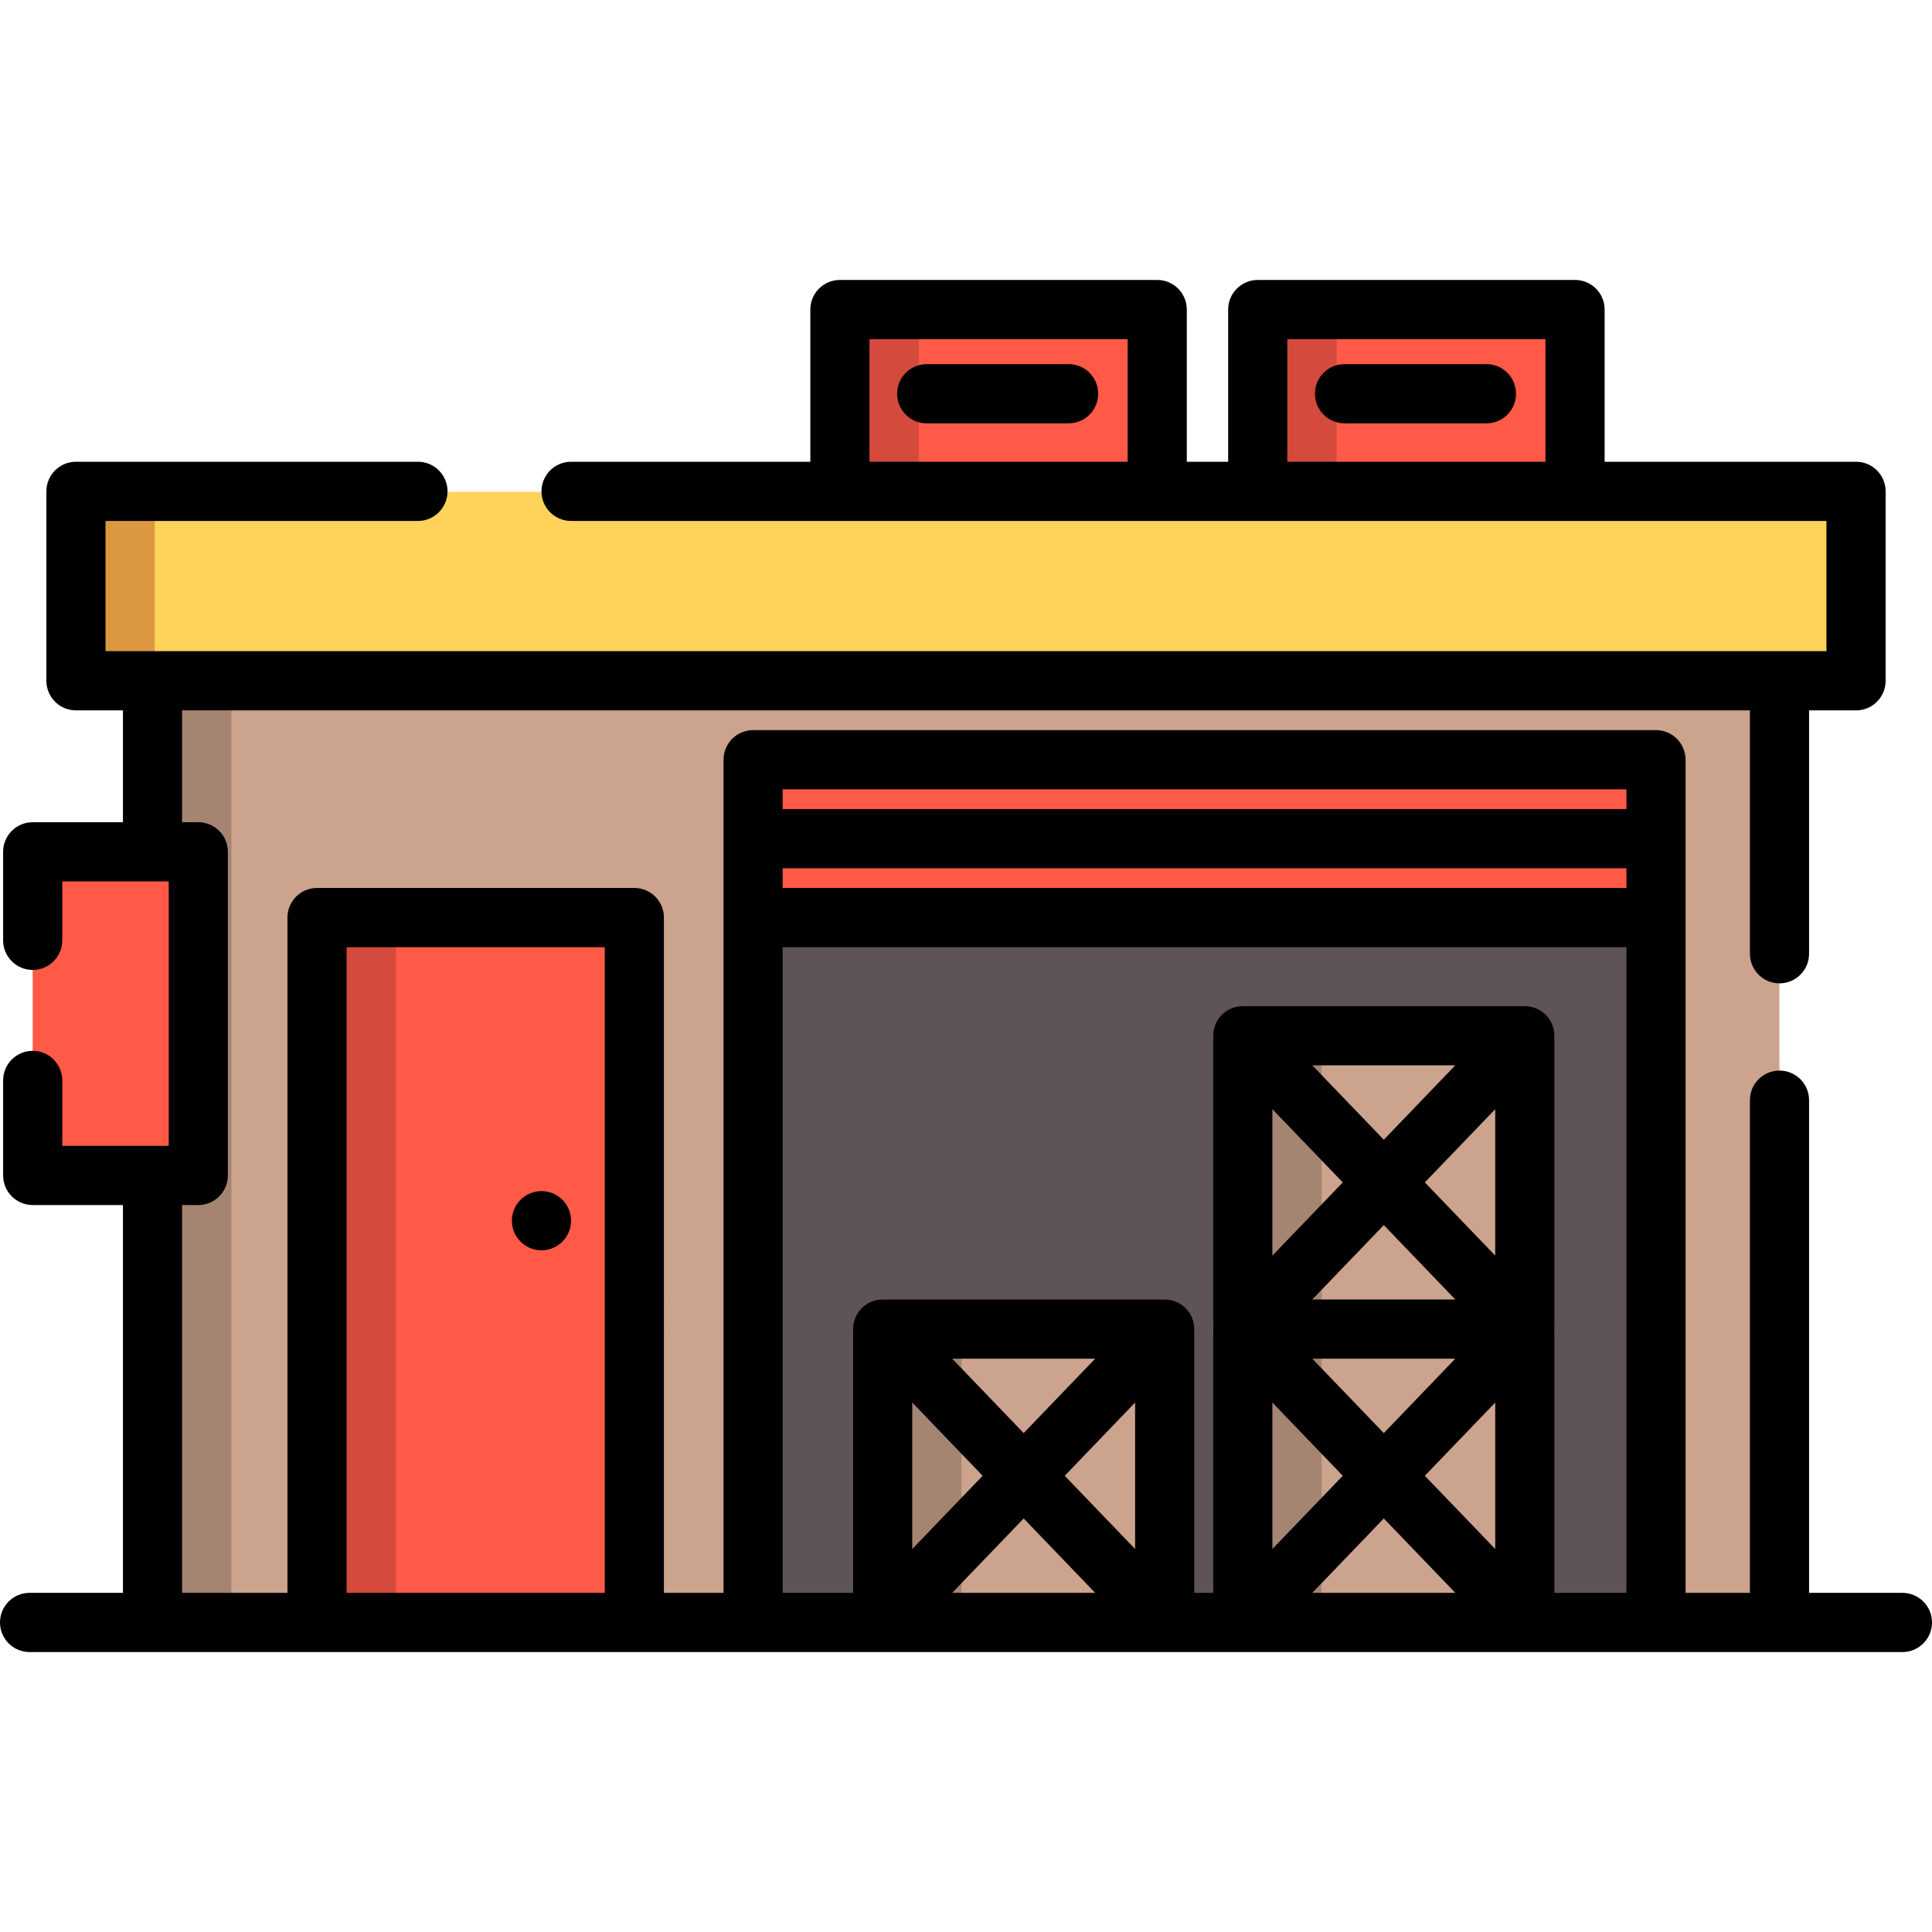
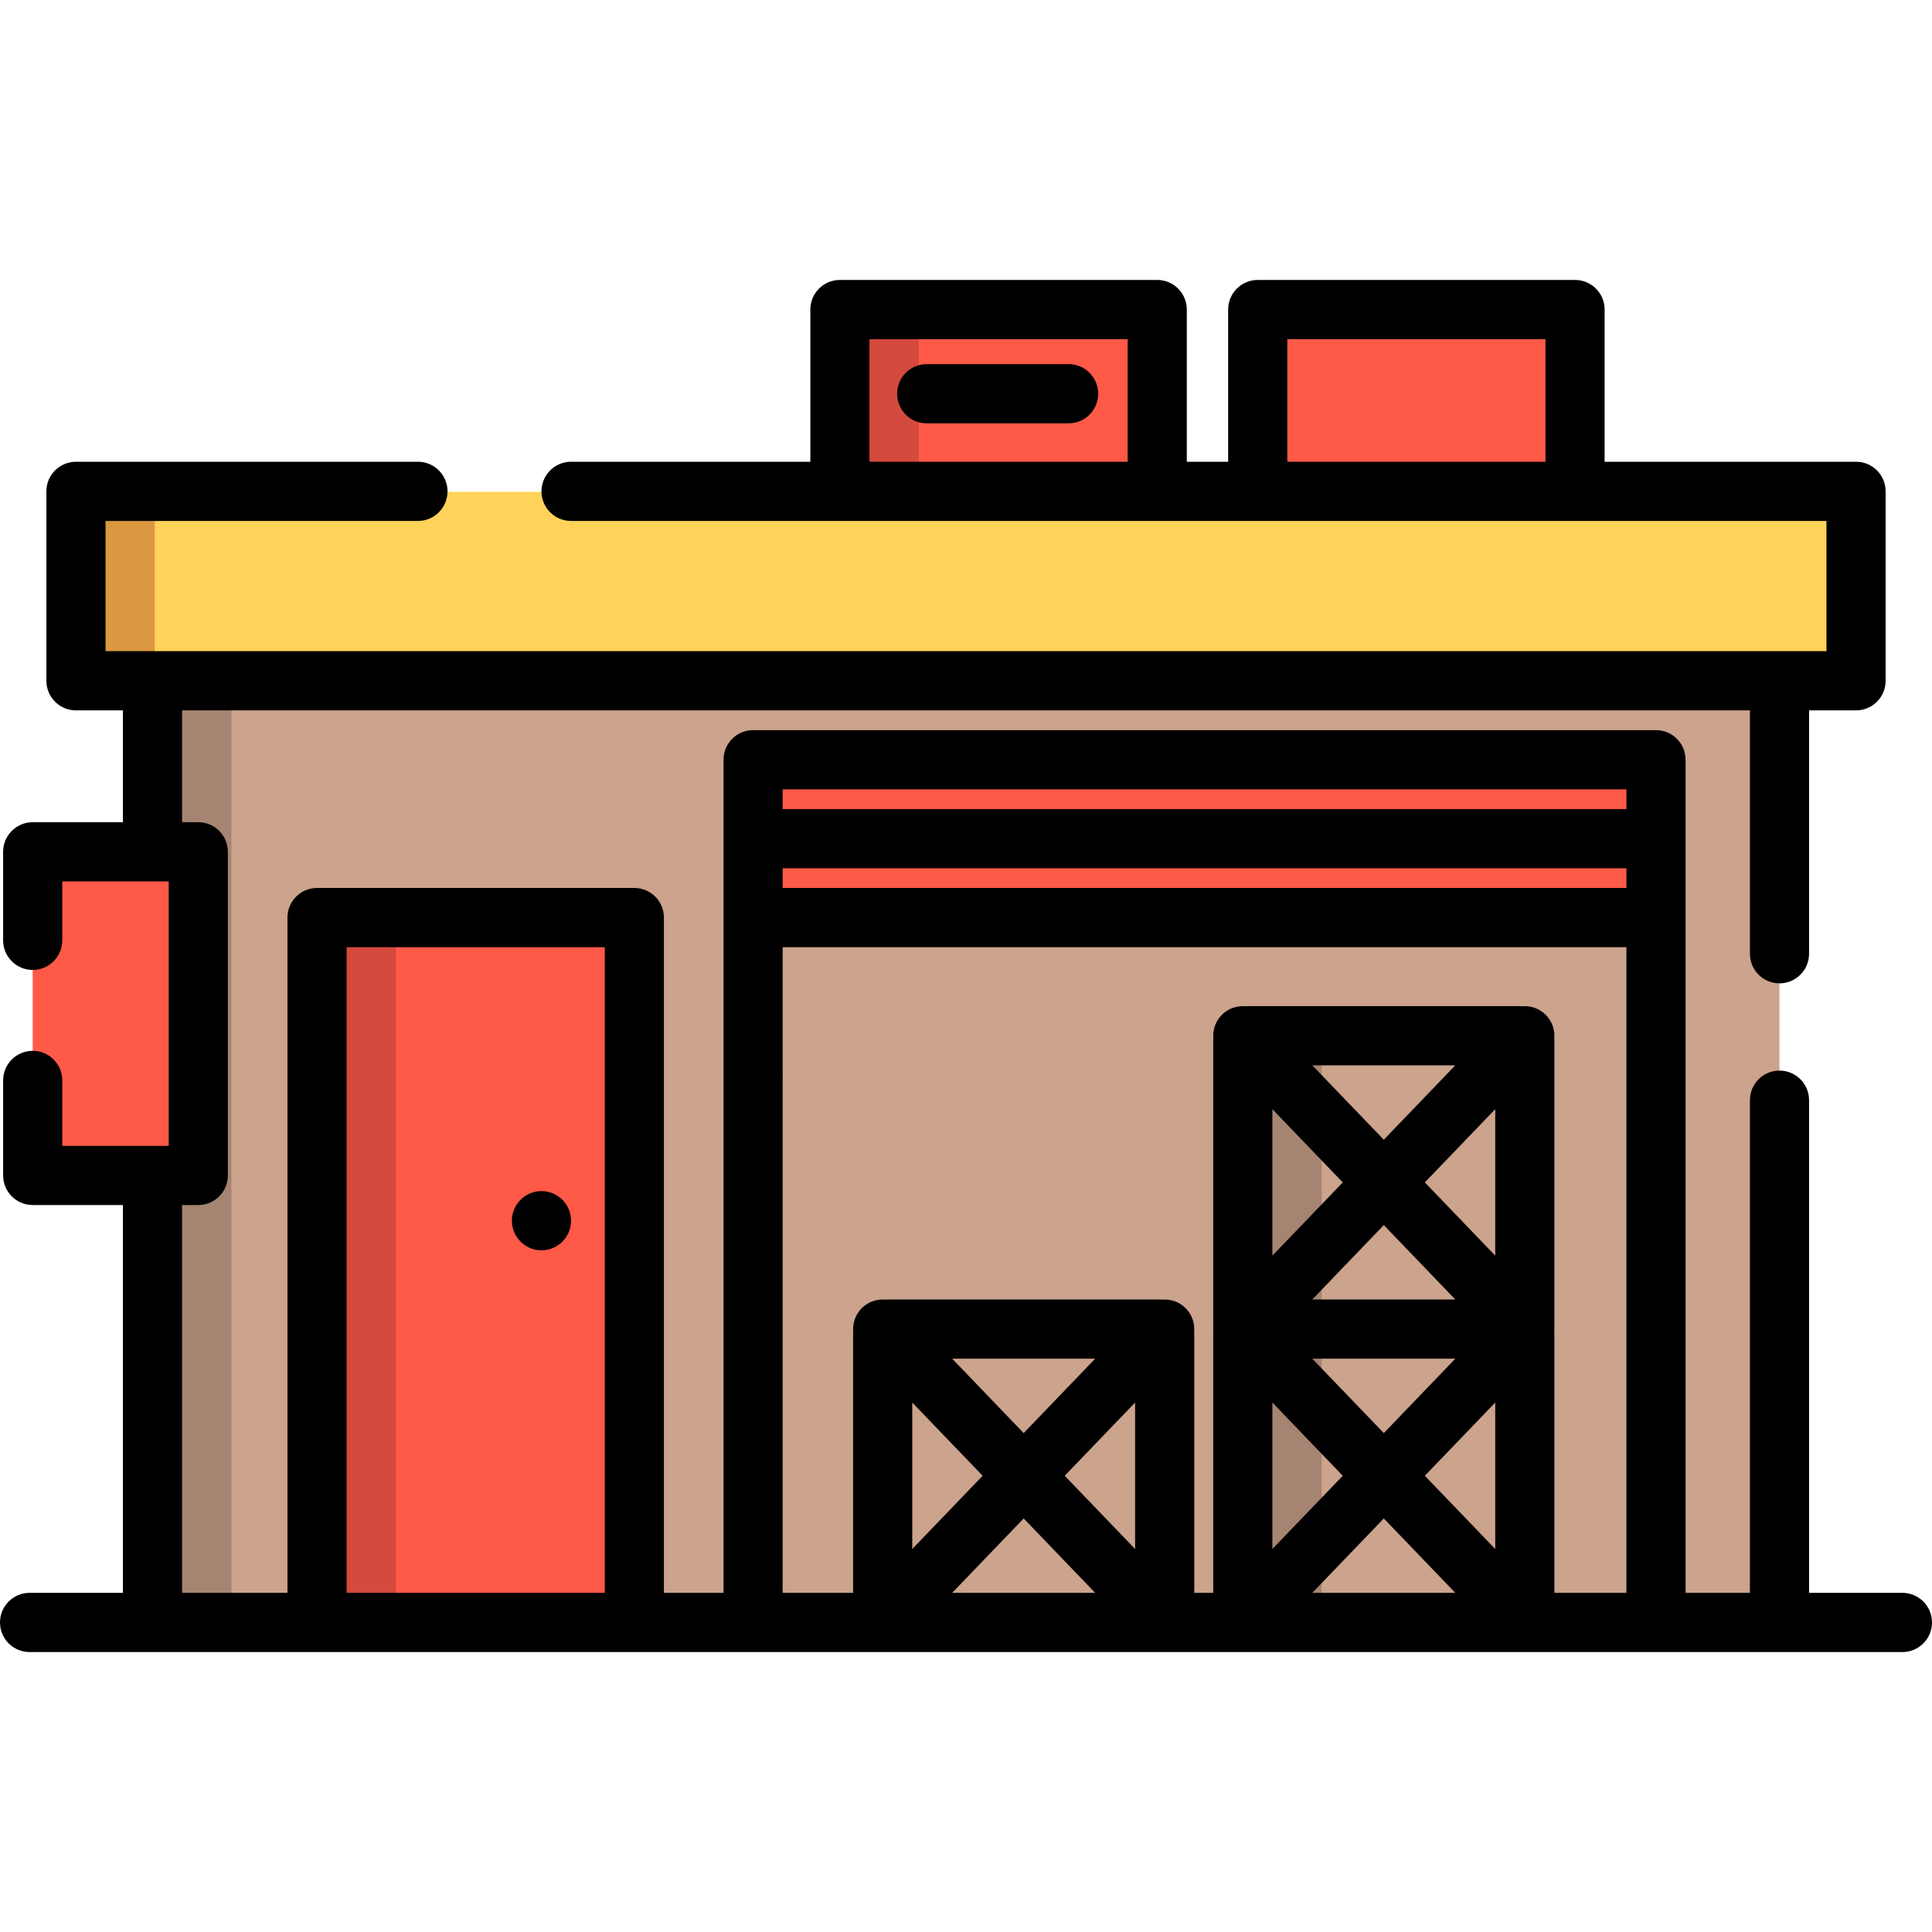
<svg xmlns="http://www.w3.org/2000/svg" version="1.1" id="Layer_1" x="0px" y="0px" viewBox="0 0 512 512" style="enable-background:new 0 0 512 512;" xml:space="preserve">
  <rect x="222.584" y="82.202" style="fill:#FF5948;" width="84.093" height="58.734" />
  <rect x="222.584" y="82.202" style="fill:#D44A3C;" width="20.898" height="58.734" />
  <rect x="333.312" y="82.202" style="fill:#FF5948;" width="84.093" height="58.734" />
-   <rect x="333.312" y="82.202" style="fill:#D44A3C;" width="20.898" height="58.734" />
  <rect x="40.42" y="164.122" style="fill:#CCA38D;" width="431.156" height="265.676" />
  <rect x="40.42" y="164.122" style="fill:#A68472;" width="20.898" height="265.676" />
-   <rect x="199.576" y="201.394" style="fill:#5E5456;" width="239.282" height="228.404" />
  <g>
    <rect x="199.576" y="201.394" style="fill:#FF5948;" width="239.282" height="41.788" />
    <rect x="84.02" y="243.179" style="fill:#FF5948;" width="84.093" height="186.619" />
  </g>
  <rect x="84.02" y="243.179" style="fill:#D44A3C;" width="20.898" height="186.619" />
  <rect x="8.662" y="225.771" style="fill:#FF5948;" width="43.886" height="85.68" />
  <rect x="20.126" y="130.341" style="fill:#FFD359;" width="471.751" height="50.153" />
  <rect x="20.126" y="130.341" style="fill:#DB9840;" width="20.898" height="50.153" />
  <path style="fill:#CCA38D;" d="M307.475,429.801h-72.379c-0.65,0-1.177-0.527-1.177-1.177v-75.317c0-0.65,0.527-1.177,1.177-1.177  h72.379c0.65,0,1.177,0.527,1.177,1.177v75.317C308.651,429.274,308.125,429.801,307.475,429.801z" />
-   <path style="fill:#A68472;" d="M254.816,428.624v-75.317c0-0.65,0.527-1.177,1.177-1.177h-20.898c-0.65,0-1.177,0.527-1.177,1.177  v75.317c0,0.65,0.527,1.177,1.177,1.177h20.898C255.344,429.801,254.816,429.274,254.816,428.624z" />
  <path style="fill:#CCA38D;" d="M402.912,429.801h-72.379c-0.65,0-1.177-0.527-1.177-1.177v-75.317c0-0.65,0.527-1.177,1.177-1.177  h72.379c0.65,0,1.177,0.527,1.177,1.177v75.317C404.088,429.274,403.562,429.801,402.912,429.801z" />
  <path style="fill:#A68472;" d="M350.253,428.624v-75.317c0-0.65,0.527-1.177,1.177-1.177h-20.898c-0.65,0-1.177,0.527-1.177,1.177  v75.317c0,0.65,0.527,1.177,1.177,1.177h20.898C350.78,429.801,350.253,429.274,350.253,428.624z" />
  <path style="fill:#CCA38D;" d="M402.912,352.131h-72.379c-0.65,0-1.177-0.527-1.177-1.177v-75.317c0-0.65,0.527-1.177,1.177-1.177  h72.379c0.65,0,1.177,0.527,1.177,1.177v75.317C404.088,351.604,403.562,352.131,402.912,352.131z" />
  <path style="fill:#A68472;" d="M350.253,350.954v-75.317c0-0.65,0.527-1.177,1.177-1.177h-20.898c-0.65,0-1.177,0.527-1.177,1.177  v75.317c0,0.65,0.527,1.177,1.177,1.177h20.898C350.78,352.131,350.253,351.604,350.253,350.954z" />
  <path d="M283.194,96.497h-37.616c-4.328,0-7.837,3.512-7.837,7.844s3.509,7.844,7.837,7.844h37.616c4.328,0,7.837-3.512,7.837-7.844  C291.031,100.009,287.522,96.497,283.194,96.497z" />
-   <path d="M393.927,96.497H356.31c-4.328,0-7.837,3.512-7.837,7.844s3.509,7.844,7.837,7.844h37.616c4.328,0,7.837-3.512,7.837-7.844  C401.763,100.009,398.254,96.497,393.927,96.497z" />
  <ellipse cx="143.496" cy="323.5" rx="7.837" ry="7.844" />
  <path d="M504.163,422.123H479.42V291.559c0-4.332-3.509-7.844-7.837-7.844c-4.328,0-7.837,3.512-7.837,7.844V422.12h-17.053V243.165  v-41.827c0-4.332-3.509-7.844-7.837-7.844H199.576c-4.328,0-7.837,3.512-7.837,7.844v41.827V422.12h-15.794V243.165  c0-4.332-3.509-7.844-7.837-7.844H84.015c-4.328,0-7.837,3.512-7.837,7.844V422.12H48.253V319.349h4.295  c4.328,0,7.837-3.512,7.837-7.844v-85.763c0-4.332-3.509-7.844-7.837-7.844h-4.295v-29.639h415.493v64.497  c0,4.332,3.509,7.844,7.837,7.844c4.328,0,7.837-3.512,7.837-7.844v-64.497h12.454c4.328,0,7.837-3.512,7.837-7.844v-50.201  c0-4.332-3.509-7.844-7.837-7.844h-66.632V82.032c0-4.332-3.509-7.844-7.837-7.844h-84.093c-4.328,0-7.837,3.512-7.837,7.844v40.337  h-10.961V82.032c0-4.332-3.509-7.844-7.837-7.844h-84.093c-4.328,0-7.837,3.512-7.837,7.844v40.337h-63.412  c-4.328,0-7.837,3.512-7.837,7.844c0,4.332,3.509,7.844,7.837,7.844h71.167c0.027,0,0.053,0.004,0.08,0.004  c0.027,0,0.053-0.004,0.08-0.004h83.931c0.027,0,0.053,0.004,0.08,0.004c0.027,0,0.053-0.004,0.08-0.004h26.472  c0.027,0,0.053,0.004,0.08,0.004c0.027,0,0.053-0.004,0.08-0.004h83.931c0.027,0,0.053,0.004,0.08,0.004s0.053-0.004,0.08-0.004  h66.551v34.512h-12.374c-0.027,0-0.053-0.004-0.08-0.004s-0.053,0.004-0.08,0.004H40.498c-0.027,0-0.053-0.004-0.08-0.004  c-0.027,0-0.053,0.004-0.08,0.004H27.963v-34.512h82.797c4.328,0,7.837-3.512,7.837-7.844c0-4.332-3.509-7.844-7.837-7.844H20.126  c-4.328,0-7.837,3.512-7.837,7.844v50.201c0,4.332,3.509,7.844,7.837,7.844H32.58v29.639H8.663c-4.328,0-7.837,3.512-7.837,7.844  v23.458c0,4.332,3.509,7.844,7.837,7.844s7.837-3.512,7.837-7.844v-15.614h28.212v70.074H16.5v-17.331  c0-4.332-3.509-7.844-7.837-7.844s-7.837,3.512-7.837,7.844v25.175c0,4.332,3.509,7.844,7.837,7.844h23.918v102.775H7.837  c-4.328,0-7.837,3.512-7.837,7.844c0,4.334,3.509,7.846,7.837,7.846h76.178h84.093h31.467h35.52h72.38h23.057h72.38h35.944h65.306  c4.328,0,7.837-3.512,7.837-7.844C512,425.636,508.491,422.123,504.163,422.123z M341.149,89.877h68.42v32.492h-68.42V89.877z   M230.421,89.877h68.42v32.492h-68.42L230.421,89.877L230.421,89.877z M377.597,391.095l18.655-19.407v38.814L377.597,391.095z   M385.67,422.12h-37.895l18.948-19.712L385.67,422.12z M366.722,379.782l-18.951-19.715h37.903L366.722,379.782z M347.77,344.377  l18.951-19.715l18.951,19.715H347.77z M355.846,391.095l-18.655,19.407v-38.814L355.846,391.095z M396.251,332.755l-18.655-19.407  l18.655-19.407V332.755z M366.722,302.035L347.77,282.32h37.903L366.722,302.035z M355.846,313.349l-18.655,19.407v-38.814  L355.846,313.349z M252.338,422.12l18.948-19.712l18.948,19.712H252.338z M300.816,410.502l-18.655-19.407l18.655-19.407V410.502z   M271.285,379.782l-18.951-19.715h37.903L271.285,379.782z M260.41,391.095l-18.655,19.407v-38.814L260.41,391.095z   M207.412,230.096H431.02v5.226H207.412V230.096z M431.02,209.182v5.224H207.412v-5.224H431.02z M207.412,251.011H431.02V422.12  h-19.095V353.4c0-0.183-0.017-0.362-0.027-0.541c0.007-0.088,0.006-0.176,0.01-0.262c0.006-0.125,0.01-0.25,0.01-0.375  c0-0.125-0.004-0.25-0.01-0.374c-0.004-0.088-0.004-0.176-0.01-0.262c0.01-0.18,0.027-0.358,0.027-0.541v-75.389  c0-0.183-0.017-0.362-0.027-0.541c0.183-2.265-0.612-4.591-2.376-6.289c-1.671-1.609-3.87-2.321-6.013-2.162  c-0.199-0.014-0.396-0.03-0.597-0.03h-72.38c-0.202,0-0.399,0.017-0.598,0.03c-2.143-0.158-4.342,0.553-6.012,2.162  c-1.764,1.698-2.559,4.024-2.376,6.289c-0.01,0.18-0.027,0.358-0.027,0.541v75.389c0,0.183,0.017,0.362,0.027,0.541  c-0.007,0.088-0.006,0.176-0.01,0.262c-0.006,0.125-0.01,0.25-0.01,0.374c0,0.125,0.004,0.25,0.01,0.375  c0.004,0.088,0.004,0.176,0.01,0.262c-0.01,0.18-0.027,0.358-0.027,0.541v68.72h-5.029V353.4c0-0.183-0.017-0.362-0.027-0.541  c0.183-2.265-0.612-4.591-2.376-6.289c-1.671-1.609-3.869-2.32-6.012-2.162c-0.199-0.014-0.396-0.03-0.599-0.03h-72.38  c-0.202,0-0.4,0.017-0.599,0.03c-2.143-0.159-4.342,0.553-6.012,2.162c-1.764,1.698-2.559,4.024-2.376,6.289  c-0.01,0.18-0.027,0.358-0.027,0.541v68.72h-18.668V251.011z M91.852,251.011h68.42V422.12h-68.42  C91.852,422.12,91.852,251.011,91.852,251.011z" />
  <g>
</g>
  <g>
</g>
  <g>
</g>
  <g>
</g>
  <g>
</g>
  <g>
</g>
  <g>
</g>
  <g>
</g>
  <g>
</g>
  <g>
</g>
  <g>
</g>
  <g>
</g>
  <g>
</g>
  <g>
</g>
  <g>
</g>
</svg>